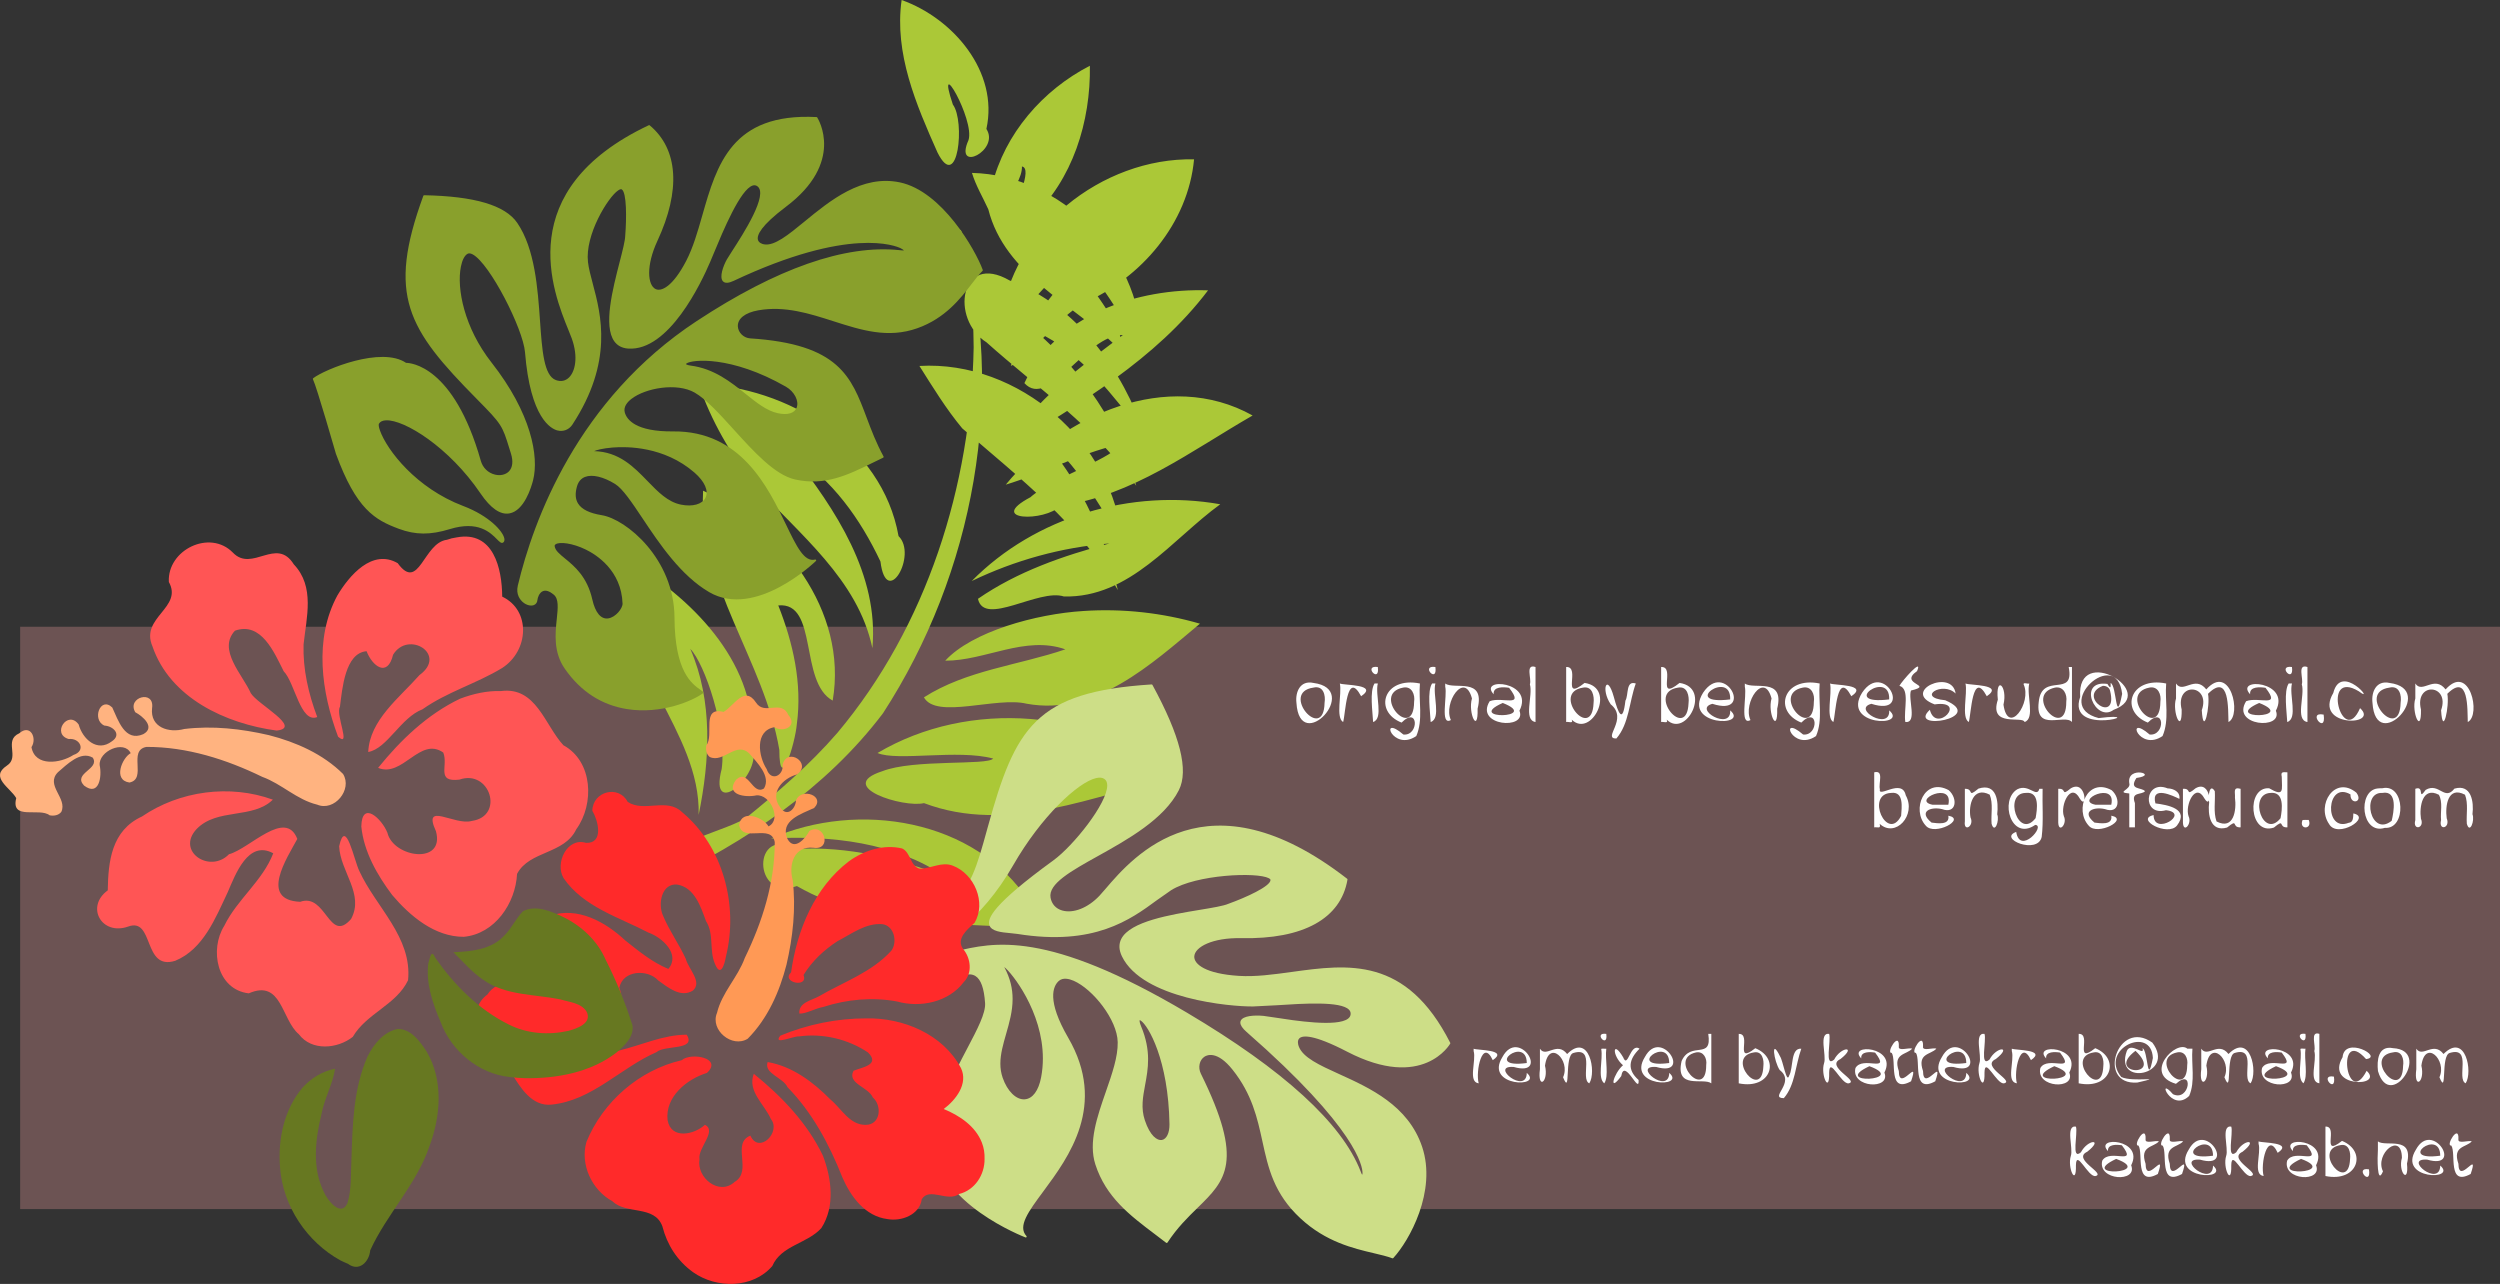
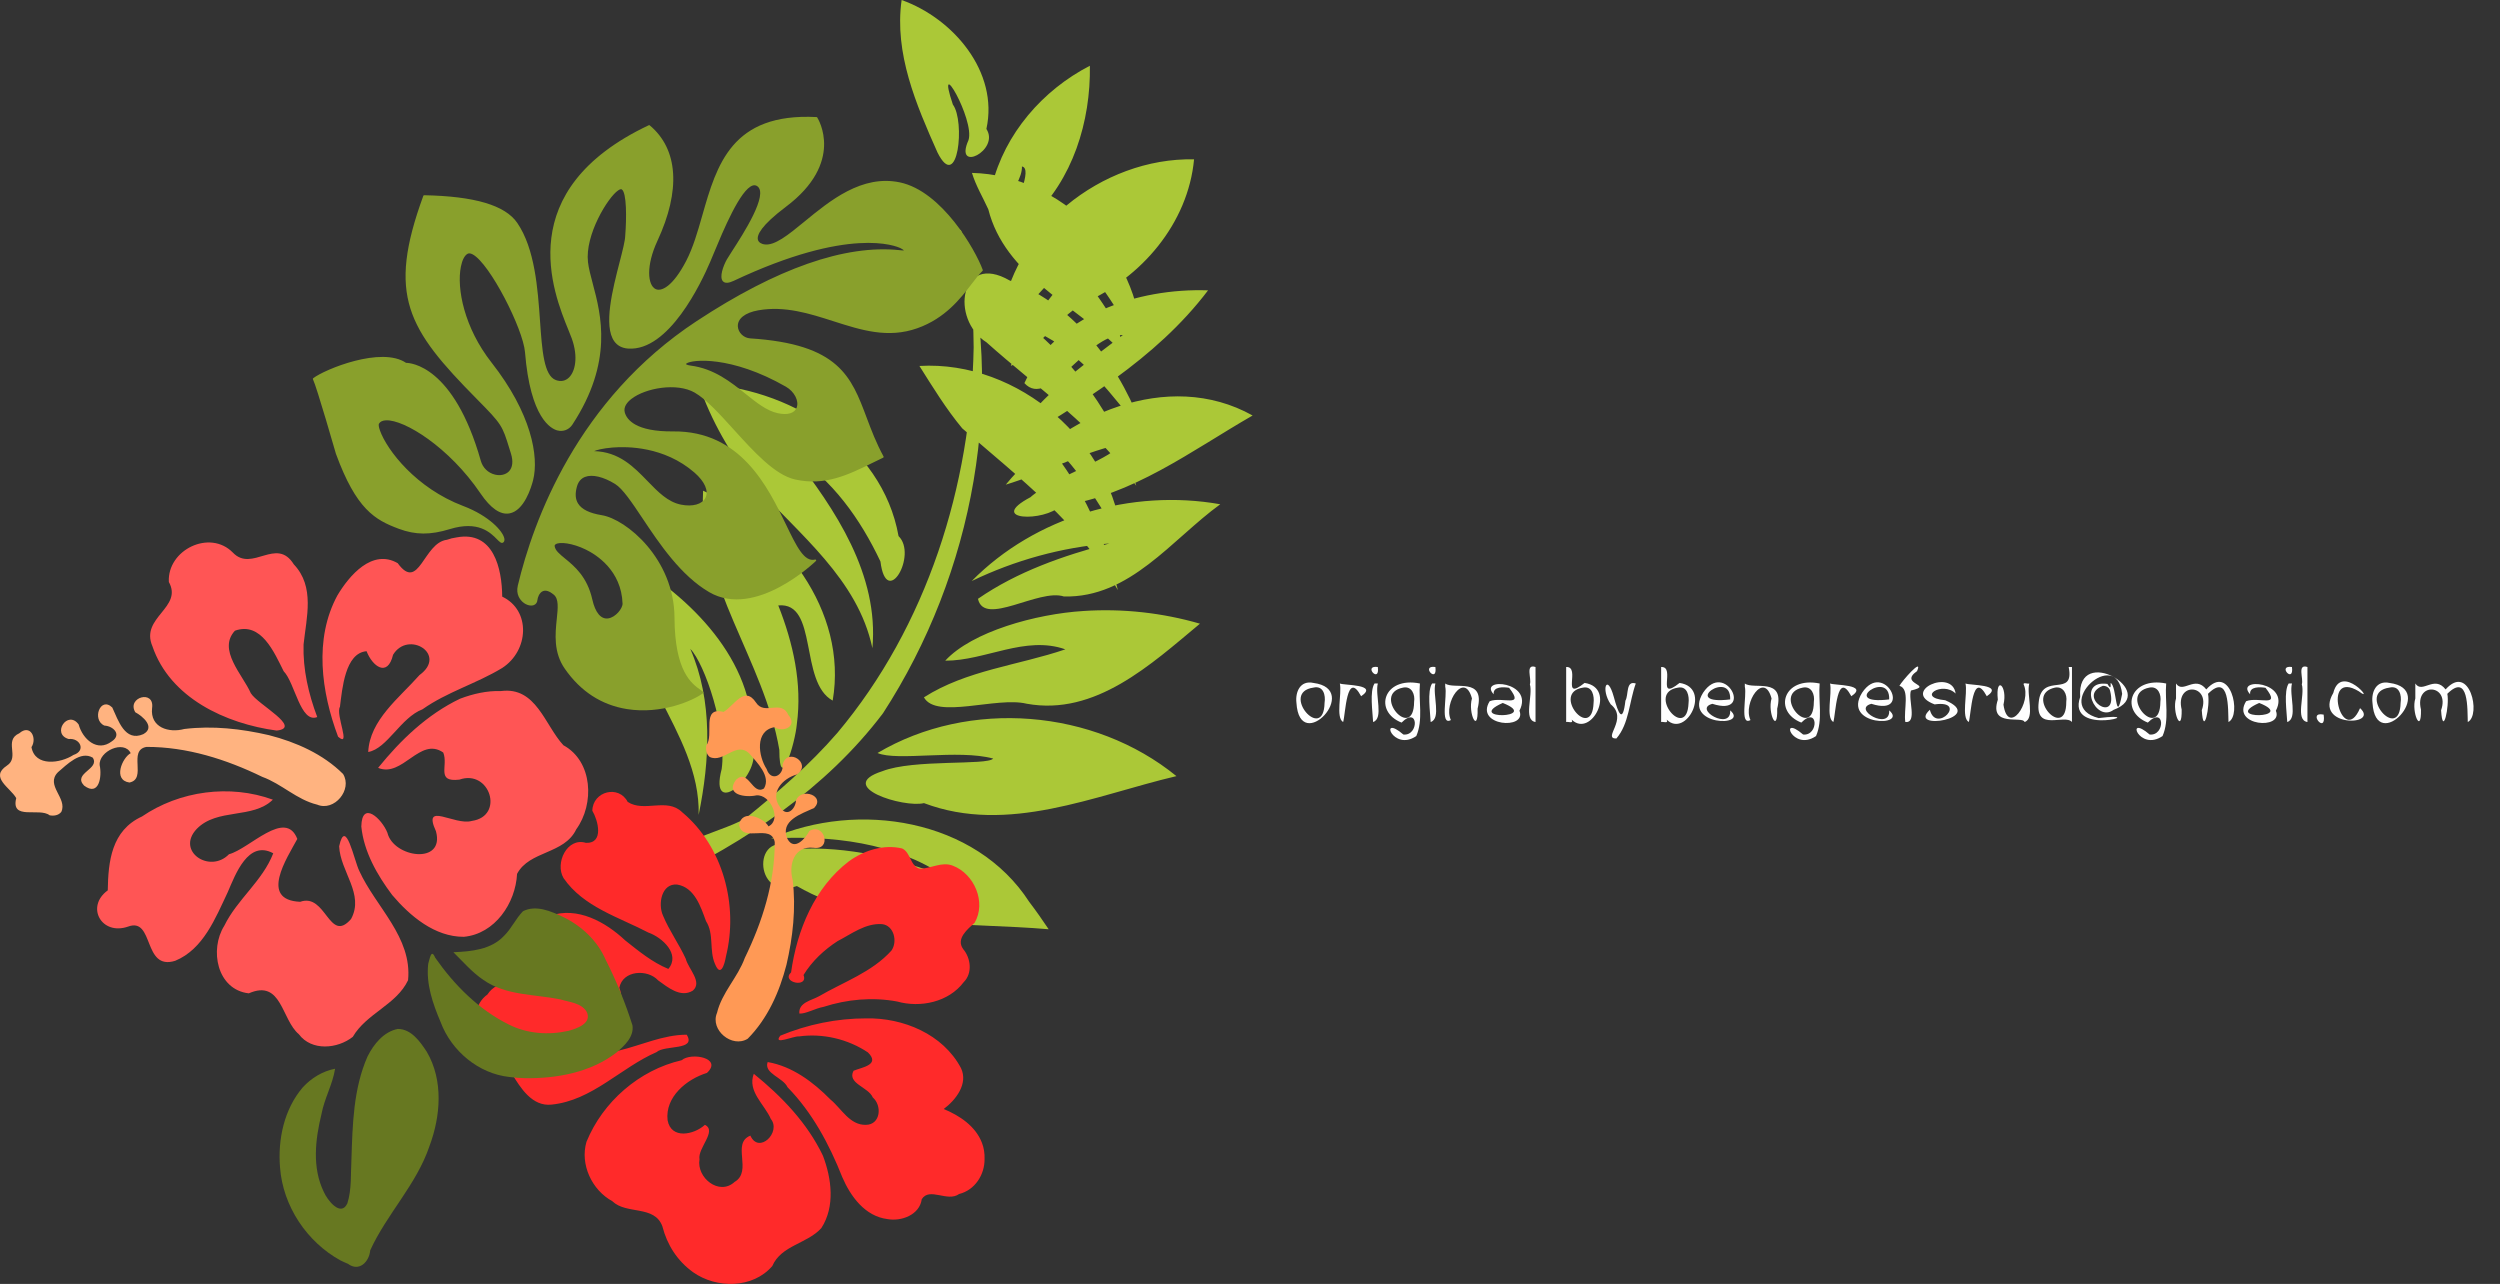
<svg xmlns="http://www.w3.org/2000/svg" width="910.737" height="467.729">
  <rect width="100%" height="100%" fill="#333333" stroke="none" />
  <g>
    <title>Layer 1</title>
    <g id="layer1">
-       <rect fill="#6c5353" y="228.322" x="7.343" height="212.135" width="903.394" id="rect7348" />
      <g transform="matrix(1.402 0 0 1.402 -1635.77 -228.737)" id="g8092">
        <path fill="#ffffff" id="text4280" d="m1508.025,340.603c12.655,1.64 -3.58,18.974 -4.42,5.154c-0.326,-2.782 0.957,-5.903 4.42,-5.154zm0,1.215c-8.843,1.232 2.686,14.53 2.891,3.938c0.317,-1.941 -0.314,-4.548 -2.891,-3.938zm6.861,-1.068c1.101,0.52 10.167,0.162 5.53,3.31c-3.802,-7.049 -4.047,4.741 -4.677,6.704c-2.005,-1.161 -0.272,-7.325 -0.854,-10.014m9.867,-4.284c0.598,4.52 -4.002,-0.577 0,0zm0,4.284c-0.778,2.969 1.586,9.078 -1.224,10.014c-0.124,-2.619 -0.944,-8.024 0.37,-10.014l0.612,0l0.242,0zm10.936,0c-0.376,4.531 0.893,9.463 -0.943,13.659c-6.139,4.182 -9.823,-5.983 -3.352,-0.398c4.086,0.427 4.005,-7.586 -0.471,-3.101c-7.363,-2.898 -4.727,-12.078 4.766,-10.161m-4.368,1.068c-8.451,1.647 2.778,14.276 2.859,3.687c0.303,-1.837 -0.579,-4.145 -2.859,-3.687zm8.39,-5.353c0.598,4.52 -4.002,-0.577 0,0zm0,4.284c-0.778,2.969 1.585,9.078 -1.225,10.014c-0.124,-2.618 -0.944,-8.024 0.37,-10.014l0.612,0l0.242,0zm2.556,0c2.247,1.706 10.471,-1.786 8.411,6.56c0.183,6.79 -2.559,1.132 -1.466,-2.669c-1.913,-7.238 -7.539,1.171 -5.478,5.611c-2.879,1.583 -0.877,-6.246 -1.467,-8.673l0,-0.612l0,-0.217m12.591,2.807c-4.151,-4.508 10.649,-3.409 6.693,4.271c2.035,5.076 -11.74,3.983 -7.731,-2.469c3.264,-1.29 9.24,1.896 5.041,-3.486c-1.38,-0.224 -4.233,-0.41 -4.004,1.684m2.357,2.252c-10.112,4.466 10.127,3.989 0,0zm8.516,-9.344c0,4.766 0,9.532 0,14.298c-3.256,-0.498 -0.611,-6.898 -1.466,-9.797c0.516,-1.44 -1.299,-5.403 1.466,-4.501zm7.961,14.298c0,-4.766 0,-9.532 0,-14.298c3.95,-0.18 -1.552,9.198 4.786,4.138c8.469,1.235 1.788,14.509 -3.358,9.536c0.565,1.172 -0.956,0.43 -1.429,0.625m4.41,-8.945c-8.491,1.28 2.312,14.238 2.713,4.001c0.211,-1.758 -0.274,-4.458 -2.713,-4.001zm13.68,-1.068c-1.712,4.727 -1.732,10.485 -5.049,14.298c-3.763,0.035 3.25,-5.062 -1.468,-8.89c-2.665,-3.956 -0.922,-8.188 0.802,-1.935c1.174,4.316 2.31,7.136 3.023,0.989c0.873,-1.501 0.053,-5.312 2.692,-4.462m6.589,10.014c0,-4.766 0,-9.532 0,-14.298c3.95,-0.181 -1.552,9.198 4.787,4.138c8.469,1.235 1.788,14.509 -3.358,9.536c0.565,1.172 -0.956,0.43 -1.43,0.625m4.41,-8.945c-8.491,1.28 2.312,14.238 2.713,4.001c0.211,-1.758 -0.274,-4.458 -2.713,-4.001zm13.533,5.918c5.059,4.351 -12.445,4.107 -7.042,-4.588c5.753,-8.63 13.404,6.437 2.416,2.881c-5.172,1.349 4.957,7.131 4.625,1.707m0,-2.849c0.267,-8.032 -13.301,1.618 0,0m3.802,-4.138c2.247,1.706 10.47,-1.786 8.411,6.56c0.183,6.79 -2.559,1.132 -1.466,-2.669c-1.913,-7.238 -7.539,1.171 -5.478,5.611c-2.879,1.583 -0.877,-6.246 -1.466,-8.673l0,-0.612l0,-0.217m19.441,0c-0.376,4.531 0.893,9.463 -0.943,13.659c-6.139,4.182 -9.823,-5.983 -3.352,-0.398c4.086,0.427 4.005,-7.586 -0.471,-3.101c-7.362,-2.899 -4.727,-12.078 4.766,-10.161m-4.368,1.068c-8.451,1.647 2.778,14.276 2.86,3.687c0.303,-1.837 -0.58,-4.145 -2.86,-3.687zm7.07,-1.068c1.101,0.52 10.167,0.162 5.53,3.31c-3.8,-7.049 -4.047,4.741 -4.676,6.704c-2.006,-1.161 -0.272,-7.325 -0.854,-10.014m15.366,6.987c5.059,4.351 -12.445,4.107 -7.042,-4.588c5.753,-8.63 13.404,6.437 2.416,2.881c-5.172,1.349 4.957,7.13 4.625,1.707m0,-2.849c0.267,-8.032 -13.301,1.618 0,0m4.19,5.876c-0.489,-3.158 1.296,-8.589 -1.529,-9.411c0.588,-1.17 6.24,-7.612 4.578,-3.818c-4.955,3.466 4.716,3.569 -1.582,5.043c-0.804,2.182 1.723,8.519 -1.466,8.186zm13.073,-7.395c-3.317,-3.346 -10.421,1.003 -2.705,1.736c10.982,4.671 -10.099,8.105 -3.989,2.475c1.603,6.373 10,-2.633 1.242,-1.398c-8.91,-3.334 4.569,-9.493 5.452,-2.812m2.566,-2.619c1.101,0.52 10.167,0.162 5.531,3.31c-3.802,-7.049 -4.047,4.741 -4.677,6.704c-2.005,-1.161 -0.272,-7.325 -0.854,-10.014m16.571,0c-0.778,2.969 1.585,9.078 -1.225,10.014c-0.374,-1.704 -9.32,1.528 -6.945,-5.801c-0.668,-6.476 2.617,-3.59 1.466,1.298c1.178,8.174 7.451,-0.481 5.237,-5.282c-0.167,-0.609 1.165,-0.045 1.467,-0.229m11.093,-4.284c0,4.766 0,9.532 0,14.298c-1.889,-2.217 -9.595,2.673 -8.642,-5.154c0.753,-8.036 9.429,-0.867 7.787,-9.145l0.612,0l0.242,0m-4.41,5.353c-8.36,1.837 2.996,14.205 2.933,3.645c0.303,-1.842 -0.729,-4.058 -2.933,-3.645zm14.455,-1.205c1.635,0.691 1.286,11.489 2.996,2.839c-1.428,-12.582 -18.493,3.137 -6.098,6.284c14.463,-1.771 -8.495,5.096 -4.806,-5.498c-0.972,-14.03 20.803,-1.155 8.689,3.357c-4.732,3.518 -9.66,-7.862 -1.613,-6.735c1.081,1.79 0.795,0.351 0.832,-0.246m-2.032,0.754c-7.001,2.747 4.118,10.295 1.895,1.279c-0.179,-0.846 -1.08,-1.344 -1.895,-1.279zm16.466,-0.618c-0.376,4.531 0.893,9.463 -0.943,13.659c-6.139,4.182 -9.823,-5.983 -3.352,-0.398c4.086,0.427 4.005,-7.586 -0.471,-3.101c-7.362,-2.899 -4.727,-12.078 4.766,-10.161m-4.368,1.068c-8.451,1.647 2.778,14.276 2.86,3.687c0.303,-1.837 -0.579,-4.145 -2.86,-3.687zm6.924,-1.068c1.813,2.788 4.901,-2.282 7.867,1.54c6.239,-6.964 9.311,6.707 5.762,8.474c-0.123,-3.163 0.334,-12.95 -5.314,-7.338c0.614,3.118 -1.189,11.513 -1.621,4.276c2.413,-6.842 -6.997,-7.464 -5.227,-0.177c0.13,6.694 -2.556,0.646 -1.466,-2.885c0,-1.297 0,-2.594 0,-3.891m19.253,2.807c-4.151,-4.508 10.649,-3.409 6.693,4.271c2.035,5.076 -11.74,3.982 -7.73,-2.469c3.264,-1.29 9.24,1.896 5.041,-3.485c-1.379,-0.224 -4.235,-0.41 -4.004,1.684m2.357,2.252c-10.113,4.466 10.127,3.989 0,0zm8.516,-9.343c0.598,4.52 -4.002,-0.577 0,0zm0,4.284c-0.778,2.969 1.585,9.078 -1.225,10.014c-0.124,-2.619 -0.944,-8.024 0.37,-10.014l0.612,0l0.242,0zm4.022,-4.284c0,4.766 0,9.532 0,14.298c-3.256,-0.498 -0.611,-6.898 -1.466,-9.797c0.516,-1.44 -1.299,-5.403 1.466,-4.501zm4.211,12.371c0.792,5.431 -4.476,-0.909 0,0zm9.459,-1.686c5.209,4.728 -12.204,5.024 -6.956,-3.941c2.047,-8.109 11.231,3.148 6.644,-0.422c-9.94,-6.039 -4.225,14.961 0.312,4.363m7.647,-6.547c12.655,1.64 -3.58,18.974 -4.42,5.154c-0.326,-2.782 0.957,-5.903 4.42,-5.154zm0,1.215c-8.843,1.232 2.686,14.53 2.891,3.938c0.317,-1.941 -0.314,-4.548 -2.891,-3.938zm6.714,-1.068c1.813,2.788 4.901,-2.282 7.867,1.54c6.239,-6.964 9.311,6.707 5.762,8.474c-0.123,-3.163 0.334,-12.95 -5.314,-7.338c0.614,3.118 -1.189,11.513 -1.621,4.276c2.413,-6.842 -6.997,-7.464 -5.227,-0.177c0.13,6.694 -2.557,0.646 -1.467,-2.885c0,-1.297 0,-2.594 0,-3.891" />
-         <path fill="#ffffff" id="text4288" d="m1653.737,378.126c0,-4.766 0,-9.532 0,-14.298c2.608,-0.658 1.047,2.853 1.467,4.385c-0.545,2.467 5.779,-2.954 6.724,1.581c2.866,5.187 -2.711,11.186 -6.78,7.409c0.367,1.389 -0.448,0.81 -1.412,0.923m4.41,-8.945c-6.822,0.257 -1.016,13.005 2.582,5.96c0.14,-2.091 0.804,-6.393 -2.582,-5.96zm14.85,5.918c4.741,0.892 -3.57,5.334 -5.847,2.608c-3.854,-4.172 -0.363,-12.676 5.937,-9.241c2.439,2.128 2.042,6.307 -1.724,4.925c-2.866,-0.697 -6.303,0.584 -2.721,3.504c1.483,0.167 4.788,0.765 4.355,-1.796m0,-2.849c1.419,-6.285 -9.704,-1.103 -4.121,0c1.374,0 2.748,0 4.122,0m4.29,-4.138c2.496,-0.061 0.445,2.513 3.539,-0.05c4.774,-1.54 5.241,3.376 4.872,6.681c0.656,1.656 -0.697,5.208 -1.466,2.444c-0.192,-2.509 0.46,-5.209 -0.492,-7.555c-4.3,-2.236 -5.577,2.695 -4.986,5.917c1.079,2.244 -1.854,3.985 -1.466,1.012c0,-2.816 0,-5.632 0,-8.448m20.202,0c-0.121,4.163 0.264,8.371 -0.236,12.502c-1.019,4.713 -11.511,0.464 -6.625,-1.304c0.976,6.098 7.745,-1.681 4.947,-1.821c-6.252,4.35 -9.336,-6.427 -4.677,-9.246c3.004,-1.558 5.058,2.371 5.752,-0.131c0.28,0 0.56,0 0.84,0m-4.368,1.068c-5.909,0.022 -1.937,12.323 2.547,6.553c0.413,-2.246 1.15,-6.986 -2.547,-6.553zm8.429,-1.068c2.404,-0.168 0.509,2.136 3.291,-0.142c4.033,-2.33 4.318,6.02 2.302,2.666c-2.333,-4.358 -5.127,1.718 -4.127,4.619c0.961,1.93 -1.354,4.554 -1.466,1.617c0,-2.92 0,-5.841 0,-8.761m13.78,6.987c4.742,0.892 -3.569,5.334 -5.846,2.608c-3.854,-4.172 -0.363,-12.676 5.937,-9.241c2.439,2.128 2.042,6.307 -1.724,4.925c-2.865,-0.697 -6.303,0.584 -2.721,3.504c1.483,0.167 4.788,0.765 4.355,-1.796m0,-2.849c1.419,-6.285 -9.704,-1.103 -4.121,0c1.374,0 2.748,0 4.122,0m4.678,5.876c0,-2.933 0,-5.866 0,-8.799c-3.646,-0.328 0.599,-0.934 0,-2.703c-0.707,-4.682 7.932,-2.163 1.862,-1.33c-2.11,3.207 1.443,2.377 2.223,3.444c-0.869,1.035 -3.763,0.046 -2.619,3.094c0,2.098 0,4.196 0,6.293c-0.489,0 -0.978,0 -1.466,0zm13.014,-7.395c-1.544,-0.763 -7.469,-3.63 -6.219,1.173c3.076,0.388 8.933,1.392 5.612,5.74c-2.362,2.994 -10.996,-1.652 -6.086,-2.703c0,5.548 9.678,-0.547 3.213,-1.266c-6.354,1.756 -5.663,-8.118 0.434,-5.673c1.509,0.035 3.347,0.888 3.047,2.728m0.927,-2.619c2.404,-0.168 0.509,2.136 3.291,-0.142c4.033,-2.33 4.319,6.02 2.301,2.666c-2.332,-4.358 -5.127,1.718 -4.127,4.619c0.961,1.93 -1.354,4.554 -1.466,1.617c0,-2.92 0,-5.841 0,-8.761m14.985,0c0,3.338 0,6.676 0,10.014c-2.515,0.113 -0.412,-2.474 -3.518,0.054c-4.386,1.271 -5.057,-3.423 -4.652,-6.538c-0.357,-1.488 0.097,-5.172 1.466,-2.904c0.172,2.612 -0.415,5.377 0.45,7.858c4.511,2.339 5.225,-2.996 4.787,-6.189c0.114,-1.377 -0.615,-2.857 1.466,-2.295m12.163,-4.284c0,4.766 0,9.532 0,14.298c-2.497,0.136 -0.476,-2.452 -3.504,0.056c-6.435,2.183 -7.279,-10.587 -1.252,-10.216c4.059,2.343 3.302,0.467 3.289,-2.992c-0.325,-1.406 0.39,-1.166 1.466,-1.146m-4.41,5.353c-5.823,0.294 -1.888,12.2 2.627,6.578c0.445,-2.282 1.07,-6.967 -2.627,-6.578zm9.948,7.018c1.047,2.55 -2.626,2.627 -1.613,0.048c0.433,-0.104 1.1,-0.021 1.613,-0.048zm11.593,-1.686c4.901,0.983 -4.133,6.658 -6.305,2.744c-3.408,-4.953 1.485,-12.758 7.104,-8.133c1.866,2.529 -1.637,3.267 -1.542,0.445c-6.328,-3.661 -6.967,9.935 -0.464,7.38c1.255,-0.067 1.164,-1.569 1.207,-2.435m7.544,-6.547c5.946,-1.311 6.294,10.721 0.663,10.292c-6.173,1.945 -7.19,-9.64 -1.925,-10.232l0.601,-0.045l0.661,-0.015l0,0zm0,1.215c-5.586,-0.276 -3.067,11.615 2.42,7.249c0.534,-2.24 1.63,-7.985 -2.42,-7.249zm8.558,-1.068c2.514,-0.966 0.493,3.331 2.708,0.275c3.452,-2.024 4.882,3.012 7.451,-0.316c4.44,-1.298 5.092,3.498 4.695,6.64c0.648,1.655 -0.688,5.248 -1.467,2.475c-0.176,-2.504 0.428,-5.173 -0.471,-7.535c-4.509,-2.37 -5.187,2.944 -4.755,6.127c1.042,2.548 -2.196,3.383 -1.467,0.468c-0.209,-2.181 0.511,-4.619 -0.574,-6.582c-4.292,-2.246 -5.11,3.162 -4.653,6.218c1.053,2.566 -2.243,3.179 -1.466,0.364c0,-2.712 0,-5.423 0,-8.135" />
      </g>
      <g id="g8074">
        <path fill="#abc837" d="m428.572,282.738c-29.823,7.019 -61.366,21.386 -91.971,9.835c-7.429,1.812 -32.623,-6.02 -15.159,-11.633c11.304,-4.45 38.36,-2.027 40.361,-4.602c-12.746,-3.471 -34.998,1.087 -42.13,-2.021c33.43,-19.802 78.848,-16.061 108.9,8.421zm8.566,-55.535c-17.744,14.751 -38.085,33.747 -63.166,29.152c-10.923,-2.672 -32.926,5.813 -37.39,-2.319c15.56,-9.928 34.376,-11.635 51.522,-17.485c-14.665,-5.163 -29.161,4.186 -43.762,4.134c9.758,-10.61 33.133,-17.043 50.316,-18.103c14.284,-0.957 28.732,0.636 42.48,4.622m7.398,-43.505c-17.673,12.821 -32.895,34.171 -56.952,33.598c-9.175,-3.02 -29.086,11.121 -31.317,0.846c14.375,-9.937 31.108,-15.718 47.875,-20.162c-17.382,1.378 -34.464,6.123 -50.16,13.695c23.138,-23.484 58.28,-33.721 90.554,-27.977m-94.22,-99.108c16.767,58.833 4.381,124.316 -28.64,175.234c-20.772,27.473 -50.201,46.99 -80.992,61.623c1.263,-15.861 19.786,-17.025 30.84,-23.289c11.761,-9.505 23.499,-19.591 33.518,-31.171c32.628,-38.86 48.752,-90.102 49.653,-140.428c-0.051,-14.409 -1.666,-28.826 -4.995,-42.85l0.358,0.149l0.259,0.732zm31.707,253.928c-30.793,-2.644 -63.901,0.258 -91.722,-15.737c-16.189,5.763 -16.495,-22.426 -0.078,-13.521c18.544,-1.025 36.975,3.382 54.143,10.117c-18.443,-12.608 -41.667,-15.074 -63.444,-13.93c31.549,-13.868 74.447,-7.205 94.035,23.116c2.472,3.234 4.802,6.574 7.066,9.956l0,0zm-127.534,-198.62c32.294,0.729 66.902,21.873 72.846,55.392c7.011,6.787 -4.408,26.803 -6.59,9.262c-7.253,-15.367 -17.538,-29.946 -32.144,-39.089c15.739,20.133 31.64,43.863 29.208,70.656c-5.287,-25.157 -26.683,-41.388 -42.89,-59.517c-8.746,-11.008 -15.881,-23.374 -20.429,-36.704m1.645,38.858c28.643,12.994 52.818,43.684 47.211,76.466c-12.295,-6.702 -5.154,-36.099 -19.822,-34.671c5.402,13.686 8.758,28.393 6.761,43.23c-0.618,7.132 -6.344,25.654 -6.381,9.388c-5.496,-32.589 -29.579,-60.312 -27.769,-94.413m-25.695,26.411c23.131,14.059 45.906,37.642 43.517,66.758c4.395,10.012 -16.068,27.361 -11.052,8.203c2.02,-14.278 -6.161,-38.366 -11.436,-43.76c8.294,19.023 7.131,40.586 3.048,60.485c0.752,-30.966 -30.182,-54.103 -24.599,-85.756l0.208,-2.969l0.317,-2.96m225.88,-53.81c-22.289,12.808 -43.803,29.294 -69.977,32.893c-5.734,5.939 -27.179,5.48 -10.96,-3.119c7.86,-7.091 32.903,-15.35 31.613,-19.086c-14.029,3.381 -26.843,10.31 -40.604,14.51c20.764,-25.226 59,-42.454 89.929,-25.197zm-16.236,-45.59c-19.077,25.213 -46.887,41.4 -73.451,57.542c9.831,-17.583 26.739,-29.336 42.421,-41.262c-13.451,-0.279 -26.909,27.373 -35.875,17.516c11.392,-24.923 41.321,-34.685 66.905,-33.796zm-5.099,-47.73c-2.174,23.322 -19.15,43.172 -40.185,52.354c-9.404,5.152 -21.406,21.43 -26.581,22.856c6.325,-17.595 19.76,-31.106 31.427,-45.242c-14.482,6.37 -20.503,23.377 -35.106,29.569c3.733,-33.971 36.899,-60.237 70.444,-59.537zm-37.951,-34.087c0.317,20.286 -6.216,41.614 -21.437,55.652c-0.226,10.057 -16.169,14.877 -8.176,1.066c2.471,-5.551 8.944,-19.425 4.856,-20.025c0.394,7.389 -14.406,23.876 -10.918,7.026c4.62,-18.942 18.501,-34.885 35.675,-43.719zm-68.581,-23.949c18.719,6.648 35.469,26.145 30.883,46.966c5.06,7.814 -11.966,16.28 -6.517,4.067c2.407,-7.374 -12.298,-32.624 -5.696,-12.945c4.53,5.97 1.897,32.435 -5.601,17.46c-7.742,-17.39 -15.808,-36.055 -13.068,-55.549zm6.48,133.31c36.099,-2.109 70.714,27.86 73.914,63.856c-7.298,-11.198 -19.108,-32.364 -26.901,-34.733c12.581,15.106 20.568,33.561 25.28,52.527c-13.839,-23.98 -36.161,-41.088 -56.682,-58.909c-5.891,-7.085 -10.704,-14.967 -15.61,-22.741zm82.281,25.52c-11.687,-14.114 -22.653,-30.207 -39.849,-38.077c17.122,14.787 30.543,34.277 36.559,56.208c-14.471,-20.99 -35.836,-35.508 -54.553,-52.259c-13.344,-8.467 -9.65,-32.986 8.424,-22.539c24.657,9.167 41.147,32.584 49.419,56.667zm-63.138,-95.845c32.319,0.725 61.289,29.629 61.739,62.017c-6.87,-6.235 -16.237,-27.655 -21.48,-25.124c4.151,6.522 18.43,24.212 12.551,26.436c-16.299,-15.8 -40.798,-26.202 -46.858,-50.069c-1.999,-4.412 -4.545,-8.599 -5.953,-13.261z" id="path3416-4" />
        <g fill="#cdde87" id="g4206" transform="matrix(-1.25 0 0 -1.25 1297.34 1418.67)">
          <g fill="#cdde87" id="g4208">
            <g fill="#cdde87" id="g4214">
              <g fill="#cdde87" id="g4216">
-                 <path fill="#cdde87" d="m739.224,814.556c-2.292,0.166 -4.032,2.506 -4.773,6.421c-0.352,1.855 -0.509,3.689 -0.509,5.484c0,13.666 9.13,25.067 11.253,26.644c-0.003,-0.006 -0.015,-0.035 -0.015,-0.035c-1.785,-3.313 -2.416,-6.374 -2.416,-9.28c0,-3.581 0.959,-6.924 1.9,-10.207c0.849,-2.959 1.666,-5.807 1.666,-8.63c0,-1.364 -0.191,-2.722 -0.661,-4.085c-1.361,-3.955 -3.95,-6.492 -6.445,-6.312m-39.954,-11.851c-1.372,0.234 -2.266,2.077 -2.225,4.585l0,0.001c0.308,18.839 6.206,28.712 8.319,30.177c0.257,0.178 0.356,0.155 0.357,0.155c0.05,-0.048 0.14,-0.495 -0.402,-1.782c-3.02,-7.183 -2.037,-12.462 -1.17,-17.12c0.645,-3.462 1.254,-6.733 0.077,-10.263c-1.531,-4.609 -3.627,-5.979 -4.956,-5.753m2.745,132.632c-8.104,-14.861 -10.626,-24.894 -7.711,-30.674c4.277,-8.464 14.975,-14.418 23.57,-19.202c7.825,-4.356 14.583,-8.117 13.825,-12.169c-0.346,-1.847 -1.532,-3.158 -3.34,-3.692c-3.252,-0.96 -7.53,0.716 -10.896,4.268l-1.763,2.006c-8.101,9.469 -29.619,34.622 -70.437,2.956c-0.073,-0.056 -0.109,-0.148 -0.094,-0.239c1.929,-11.382 12.918,-17.442 30.945,-17.065c8.431,0.173 13.589,-2.585 13.705,-5.351c0.093,-2.219 -3.249,-5.029 -12.975,-5.645c-4.882,-0.309 -10.002,0.396 -15.422,1.143c-16.411,2.26 -33.381,4.597 -46.2,-20.654c-0.038,-0.073 -0.036,-0.161 0.004,-0.234c0.077,-0.139 7.951,-13.808 30.019,-2.358c10.053,5.217 13.019,4.716 13.892,3.954c0.752,-0.657 0.428,-1.858 0.254,-2.344c-1.187,-3.309 -6.092,-5.536 -11.772,-8.114c-8.974,-4.074 -20.144,-9.144 -24.199,-21.188c-4.364,-12.967 3.78,-27.453 8.408,-32.445c0.069,-0.075 0.176,-0.1 0.271,-0.064c1.513,0.571 3.34,1.001 5.456,1.499c5.874,1.382 13.919,3.275 21.292,10.115c7.784,7.219 9.404,14.633 11.119,22.482c1.476,6.756 3.002,13.742 8.724,20.898c4.405,5.502 7.326,4.287 8.117,3.784c1.514,-0.964 1.991,-3.154 1.086,-4.985c-12.699,-25.723 -7.253,-31.049 0.991,-39.11c2.781,-2.719 5.933,-5.802 8.756,-10.114c0.039,-0.057 0.1,-0.096 0.168,-0.108c0.068,-0.012 0.143,0.006 0.195,0.048l3.236,2.466c7.354,5.553 14.301,10.798 17.403,20.367c2.084,6.426 -0.529,13.94 -3.056,21.204c-1.816,5.218 -3.53,10.146 -3.455,14.427c0.117,6.58 7.28,15.495 12.844,17.908c1.314,0.569 3.133,1.02 4.338,-0.068c1.677,-1.513 3.549,-5.673 -2.76,-16.541c-11.375,-19.599 -0.175,-34.736 7.236,-44.754c4.386,-5.926 7.554,-10.209 4.939,-13.04c-0.079,-0.085 -0.088,-0.213 -0.024,-0.309c0.065,-0.096 0.187,-0.135 0.296,-0.094c0.262,0.099 26.181,10.069 26.325,27.067c0.085,10.11 -5.188,20.132 -9.426,28.184c-2.854,5.424 -5.319,10.108 -5.116,13.05c0.293,4.32 1.217,6.901 2.824,7.891c1.839,1.133 4.416,0.049 6.908,-1.001c1.651,-0.694 3.211,-1.351 4.606,-1.425c1.465,-0.08 2.645,1.195 2.872,3.101c0.265,2.236 -0.894,4.908 -4.066,5.491c0,0.001 -4.297,0.958 -4.297,0.958c-11.282,2.728 -26.734,6.464 -67.729,-17.843c-28.139,-16.685 -45.142,-32.216 -50.537,-46.161c-0.193,-0.5 -0.372,-0.954 -0.475,-1.057c-0.002,0.039 -0.052,0.122 -0.087,0.3c-0.001,0.009 -0.015,0.093 -0.015,0.259c0,1.765 1.478,12.794 33.787,41.067c1.21,1.058 1.819,1.975 1.819,2.735c0,0.184 -0.036,0.359 -0.107,0.524c-0.63,1.462 -3.97,1.682 -6.639,1.426l-3.152,-0.455c-5.94,-0.927 -18.301,-2.858 -21.511,-0.338c-0.452,0.354 -0.692,0.773 -0.736,1.281c-0.043,0.511 0.117,0.944 0.489,1.323c2.455,2.501 13.188,1.801 21.024,1.29l6.884,-0.353c6.551,-0.082 32.244,2.162 38.262,14.625c0.9,1.864 0.957,3.578 0.17,5.094c-2.642,5.092 -14.334,7.024 -22.871,8.435c-3.722,0.615 -6.936,1.146 -8.376,1.782c-4.962,1.782 -12.296,5.094 -12.229,6.938c0.007,0.205 0.264,0.384 0.477,0.498c3.491,1.855 21.129,1.095 28.463,-3.48c0,-0.001 4.176,-2.925 4.176,-2.925c7.713,-5.67 18.276,-13.436 40.638,-9.83l2.032,0.227c2.649,0.242 5.653,0.516 6.176,2.416c0.514,1.866 -0.863,5.844 -18.676,18.791c-5.817,4.23 -15.772,16.644 -15.703,21.891c0.012,0.866 0.288,1.472 0.844,1.854c0.573,0.393 1.378,0.475 2.392,0.243c5.311,-1.214 16.053,-11.255 24.147,-25.361c9.411,-16.402 21.241,-24.133 28.792,-24.519c0.983,-0.051 1.548,0.153 1.727,0.622c0.559,1.463 -3.448,4.846 -8.745,9.117l-3.078,2.544c-6.412,5.742 -8.064,11.729 -11.063,22.599l-0.201,0.725c-8.035,29.065 -13.869,39.426 -47.749,41.566c-0.096,0.006 -0.188,-0.044 -0.235,-0.13" id="path4224" />
-               </g>
+                 </g>
            </g>
          </g>
        </g>
        <g fill="#89a02c" id="g3876" transform="matrix(1.25 0 0 -1.25 358.329 1146.1)">
          <g fill="#89a02c" id="g3878">
            <g fill="#89a02c" id="g3884">
              <g fill="#89a02c" id="g3886">
                <path fill="#89a02c" d="m-69.348,802.075c-4.313,3.455 -9.203,7.371 -16.02,8.255c-1.254,0.163 -1.367,0.454 -1.368,0.457l0,0.003c0,0.014 0.02,0.071 0.133,0.157c1.49,1.15 12.975,2.408 28.988,-6.769c2.469,-1.416 3.872,-4.152 3.127,-6.098c-0.629,-1.643 -2.63,-2.235 -5.489,-1.625c-3.213,0.688 -6.205,3.084 -9.371,5.62m-38.833,-15.623c4.255,0.353 15.102,0.349 23.908,-7.298c2.992,-2.6 4.194,-5.339 3.215,-7.329c-0.941,-1.91 -3.749,-2.699 -7.158,-2.01c-3.83,0.773 -6.679,3.713 -9.696,6.825c-4.083,4.212 -8.308,8.563 -15.608,8.765c0.672,0.304 2.45,0.807 5.339,1.047m-13.827,-32.33c-1.584,1.296 -2.835,2.321 -3.008,3.569c-0.033,0.228 0.048,0.404 0.255,0.553c1.108,0.803 4.918,0.381 8.824,-1.528c3.108,-1.519 10.375,-6.094 10.709,-15.741c0.046,-1.383 -2.026,-4.043 -4.231,-4.326c-2.095,-0.268 -3.723,1.696 -4.585,5.532c-1.491,6.642 -5.232,9.705 -7.964,11.941m-46.378,57.008l-0.006,0l0.006,0zm86.418,43.032c-1.384,-4.844 -2.692,-9.421 -4.715,-13.32c-3.842,-7.401 -7.207,-9.043 -8.919,-8.201c-2.346,1.154 -2.81,6.843 0.53,14.023c6.867,14.773 6.072,26.738 -2.239,33.689c-0.075,0.063 -0.179,0.076 -0.267,0.034c-40.021,-18.924 -27.924,-48.63 -23.369,-59.813l0.947,-2.406c1.904,-5.356 0.964,-9.527 -0.812,-11.286c-1.053,-1.041 -2.386,-1.306 -3.857,-0.766c-3.49,1.283 -4.009,8.664 -4.608,17.21c-0.658,9.379 -1.479,21.051 -6.627,28.585c-3.515,5.143 -12.392,7.784 -27.14,8.072c-0.106,0.002 -0.203,-0.064 -0.239,-0.164c-10.655,-29.095 -4.571,-38.814 15.532,-59.171c7.379,-7.47 7.461,-7.737 9.571,-14.572l0.44,-1.418c0.681,-2.188 0.479,-4.007 -0.567,-5.122c-0.932,-0.992 -2.502,-1.366 -4.1,-0.976c-2.01,0.49 -3.551,1.989 -4.123,4.01c-7.896,27.899 -20.637,28.56 -21.795,28.561c-7.157,4.88 -23.652,-1.86 -27.056,-4.474c-0.093,-0.073 -0.124,-0.201 -0.072,-0.308c1.122,-2.32 6.642,-21.541 6.697,-21.734c5.927,-16.151 11.328,-19.24 18.314,-21.842c4.873,-1.816 9.184,-1.843 14.883,-0.091c8.294,2.546 11.828,-1.033 13.727,-2.955c0.78,-0.79 1.344,-1.361 1.874,-0.909c0.19,0.162 0.393,0.481 0.288,1.084c-0.372,2.145 -4.445,6.655 -12.005,9.52c-13.747,5.217 -22.161,16.231 -24.235,21.947c-0.419,1.155 -0.439,1.796 -0.318,2.012c0.351,0.624 1.049,0.963 2.076,1.006c5.304,0.223 18.342,-7.772 27.523,-21.301c2.941,-4.331 5.77,-6.294 8.41,-5.833c4.32,0.755 6.385,7.578 6.915,9.651c1.763,6.895 -0.494,19.534 -12.114,34.33c-7.954,10.134 -10.198,21.599 -8.917,27.963c0.386,1.917 1.075,3.238 1.94,3.719c0.38,0.211 0.88,0.155 1.485,-0.169c5.037,-2.694 14.708,-21.739 15.256,-28.511c1.559,-19.323 7.627,-22.341 9.45,-22.806c1.715,-0.437 3.387,0.221 4.367,1.714c11.981,18.317 8.346,31.989 5.941,41.035c-0.639,2.404 -1.191,4.479 -1.406,6.331c-0.911,7.872 5.785,18.854 8.803,20.886c0.452,0.304 0.814,0.41 1.018,0.298c1.482,-0.813 1.434,-8.464 1.041,-13.409c-0.021,-1.51 -0.773,-4.427 -1.642,-7.804c-2.018,-7.838 -4.783,-18.573 -1.552,-23.074c0.914,-1.273 2.263,-1.984 4.009,-2.112c11.875,-0.872 21.355,19.186 23.978,25.355l0.996,2.385c2.718,6.551 7.776,18.745 11.398,19.786c0.481,0.138 0.908,0.067 1.308,-0.217c3.33,-2.37 -4.154,-13.948 -7.351,-18.892l-1.514,-2.407c-1.079,-1.917 -2.276,-5.205 -1.159,-6.405c0.578,-0.62 1.627,-0.576 3.121,0.128c33.746,15.911 47.264,10.198 48.694,9.494c0.625,-0.307 0.836,-0.518 0.92,-0.636c-0.241,-0.014 -0.734,0.036 -1.271,0.091c-15.857,1.667 -35.749,-5.29 -59.123,-20.675c-34.81,-22.913 -47.597,-58.119 -52.122,-77.065c-0.646,-2.687 0.804,-4.278 1.458,-4.837c1.032,-0.884 2.337,-1.226 3.245,-0.851c0.598,0.246 0.958,0.781 1.017,1.504c0.053,0.634 0.509,2.089 1.587,2.543c0.85,0.358 1.915,0.017 3.158,-1.013c1.497,-1.237 1.228,-3.822 0.889,-7.096c-0.448,-4.321 -1.005,-9.698 2.339,-14.503c4.602,-6.618 10.698,-10.574 18.12,-11.757c10.002,-1.594 19.259,2.44 22.175,4.643c0.064,0.048 0.104,0.12 0.104,0.199c-0.001,0.079 -0.035,0.15 -0.099,0.197l-0.706,0.517c-2.639,1.875 -7.552,5.367 -7.629,21.126c-0.081,17.077 -14.035,28.66 -21.181,29.824c-3.569,0.582 -5.823,1.681 -6.891,3.358c-0.823,1.293 -0.939,2.928 -0.356,4.999c0.394,1.402 1.191,2.345 2.367,2.802c2.095,0.813 5.37,0.039 8.766,-2.071c2.218,-1.377 4.87,-5.349 7.941,-9.949c4.972,-7.446 11.158,-16.713 19.467,-21.562c13.549,-7.91 30.938,8.909 31.112,9.08c0.081,0.079 0.099,0.203 0.043,0.301c-0.056,0.099 -0.171,0.148 -0.281,0.119c-3.174,-0.827 -5.413,3.819 -8.513,10.248c-5.238,10.866 -13.154,27.286 -32.854,27.094c-10.896,-0.107 -13.514,3.41 -14.105,5.516c-0.465,1.663 0.784,3.062 1.913,3.942c4.155,3.24 13.301,4.795 18.426,1.866c3.4,-1.943 7.28,-6.224 11.389,-10.757c5.912,-6.523 12.025,-13.269 17.912,-14.579c8.742,-1.947 15.447,1.351 22.544,4.84l3.121,1.515c0.06,0.03 0.108,0.084 0.13,0.15c0.02,0.065 0.014,0.136 -0.018,0.196c-2.145,3.926 -3.56,7.688 -4.928,11.326c-4.503,11.978 -8.06,21.439 -33.969,23.097c-1.868,0.12 -3.468,1.678 -3.568,3.474c-0.126,2.261 2.094,4.018 5.938,4.698c7.736,1.367 14.91,-0.932 21.847,-3.153c8.208,-2.63 15.961,-5.114 24.551,-2.055c8.125,2.893 12.566,8.679 15.808,12.902c1.166,1.519 2.173,2.831 3.174,3.813c0.071,0.069 0.094,0.173 0.06,0.265c-2.162,5.911 -11.905,22.941 -24.154,25.517c-11.057,2.323 -20.345,-5.297 -27.807,-11.421c-4.71,-3.864 -8.777,-7.201 -11.811,-6.629c-0.455,0.086 -1.539,0.39 -1.767,1.36c-0.311,1.329 0.859,4.072 8.197,9.599c17.111,12.887 9.431,25.48 9.095,26.009c-0.043,0.069 -0.117,0.112 -0.198,0.116c-24.737,1.278 -29.077,-13.909 -33.276,-28.597" id="path3894" />
              </g>
            </g>
          </g>
        </g>
        <path fill="#ff5555" d="m108.878,376.775c-6.396,-5.367 -6.212,-20.184 -18.247,-14.902c-11.62,-1.339 -14.398,-15.965 -8.912,-24.642c4.693,-9.621 13.936,-16.288 17.824,-26.38c-9.149,-4.994 -13.784,7.712 -16.602,14.218c-4.448,9.374 -8.861,20.737 -19.128,24.948c-11.859,3.709 -7.56,-16.039 -17.162,-12.461c-9.686,3.379 -15.579,-7.279 -7.393,-13.2c0.17,-10.565 1.349,-21.829 12.465,-26.909c13.734,-9.376 32.028,-11.83 47.682,-6.132c-7.358,7.179 -20.234,2.945 -27.737,10.656c-7.696,8.136 4.777,16.425 11.758,9.221c7.483,-1.968 20.561,-16.731 24.885,-5.568c-3.756,6.963 -13.947,22.257 1.045,22.899c9.471,-3.374 10.522,15.494 18.531,6.277c4.961,-9.088 -3.966,-17.339 -4.331,-26.511c2.362,-10.832 5.442,5.206 7.356,9.026c5.984,13.102 19.301,24.098 17.751,39.774c-4.247,8.967 -15.14,12.055 -20.141,20.634c-5.577,4.395 -14.981,5.266 -19.643,-0.949zm-8.094,-110.632c-18.518,-2.497 -38.839,-11.841 -45.268,-30.745c-4.513,-10.497 11.229,-14.01 5.99,-23.387c-0.606,-11.696 14.925,-19.286 23.316,-10.715c7.01,7.369 15.882,-5.905 22.201,4.279c7.776,8.169 4.605,19.364 3.565,29.19c-0.278,9.052 1.803,18.028 4.985,26.455c-6.126,2.393 -8.114,-12.508 -12.238,-16.699c-3.412,-6.788 -8.178,-18.182 -17.745,-14.762c-6.43,6.921 2.779,15.992 5.777,22.762c2.461,4.091 18.947,12.609 9.418,13.621l0,0zm66.795,-11.599c-11.902,5.689 -21.627,15.021 -29.839,25.187c8.921,3.696 15.224,-11.521 23.733,-5.587c1.961,4.824 -2.806,10.901 5.887,9.867c11.127,-3.905 16.527,13.337 4.517,15.048c-6.272,1.809 -18.161,-7.345 -13.061,3.756c3.359,12.344 -15.473,9.676 -17.68,0.567c-1.998,-5.067 -9.334,-12.035 -9.51,-2.295c0.888,9.141 5.784,17.695 11.237,24.954c6.525,7.69 15.535,15.285 26.116,15.234c11.329,-1.065 18.831,-12.231 19.384,-22.927c4.483,-8.504 17.198,-7.078 21.565,-16.238c6.678,-9.184 6.09,-24.774 -4.699,-30.63c-6.812,-7.395 -9.901,-21.412 -22.727,-19.731c-5.105,-0.168 -10.17,1.001 -14.923,2.795zm-4.772,-57.902c-8.585,1.046 -10.142,19.214 -17.926,8.518c-9.297,-5.365 -17.647,4.512 -21.964,11.731c-8.615,15.887 -5.83,35.262 0.239,51.477c4.935,4.339 -1.032,-8.186 0.68,-10.858c0.843,-6.578 1.863,-19.643 9.703,-20.278c2.096,5.466 7.636,9.736 9.654,1.282c5.533,-9.038 19.943,-0.103 9.633,7.401c-7.265,8.236 -18.161,16.39 -18.686,28.03c6.906,-1.196 11.854,-12.544 19.764,-15.548c8.969,-6.345 19.736,-9.391 29.023,-15.045c9.744,-6.264 10.563,-20.991 0.024,-26.006c-0.078,-10.108 -3.079,-24.121 -16.619,-21.572l-1.793,0.339l-1.733,0.53l0,0z" id="path7488" />
        <path fill="#ffb380" id="path7490" d="m18.088,297.016c-3.718,-2.96 -14.254,2.03 -12.175,-6.266c-2.135,-3.793 -9.836,-7.593 -3.397,-11.839c4.827,-3.111 -1.304,-9.181 4.52,-11.786c3.992,-3.497 6.582,1.763 4.431,5.059c1.297,7.266 10.616,5.888 15.278,2.849c4.701,-1.52 2.442,-6.287 -1.715,-5.807c-6.4,-1.806 -0.358,-10.814 3.633,-5.287c1.46,5.341 6.772,10.183 12.069,6.136c3.696,-2.416 0.571,-5.577 -2.677,-5.742c-4.737,-2.049 -1.504,-10.816 2.848,-6.594c2.142,4.58 4.589,12.664 11.296,9.712c4.567,-2.503 -0.286,-6.603 -2.919,-7.985c-3.219,-5.494 7.153,-8.396 6.12,-1.472c-0.757,7.027 6.104,9.115 11.736,7.572c10.294,-1.257 20.781,-0.082 30.847,2.248c9.881,2.533 19.69,6.876 26.989,14.131c3.532,5.664 -3.172,13.827 -9.434,11.177c-7.4,-1.773 -12.913,-7.56 -19.994,-10.117c-13.128,-6.392 -27.48,-10.956 -42.202,-10.91c-6.894,1.249 0.362,11.695 -6.202,12.977c-6.135,-0.909 -2.58,-9.072 0.468,-10.696c-2.369,-4.955 -11.774,-0.724 -11.295,4.41c0.879,3.974 -0.171,11.552 -5.688,7.399c-4.272,-4.504 5.912,-5.994 3.163,-10.174c-4.433,-2.616 -9.443,2.545 -12.682,5.307c-4.734,4.802 3.597,9.451 1.221,14.461c-1.008,1.272 -2.727,1.531 -4.239,1.237z" />
        <path fill="#ff2a2a" id="path6656" d="m177.556,362.313c3.686,-5.841 12.468,-4.615 16.073,-10.544c-2.512,-6.452 -0.657,-15.862 6.688,-18.116c9.966,-3.566 20.311,2.23 27.445,8.937c4.922,3.895 9.852,7.983 15.718,10.387c4.513,-5.38 -2.288,-11.495 -7.254,-13.235c-10.806,-5.652 -23.695,-9.318 -30.941,-19.871c-3.186,-5.389 1.283,-14.941 8.18,-12.821c6.727,0.238 4.329,-8.353 2.32,-11.698c0.155,-7.141 9.673,-9.507 12.884,-3.207c6.036,3.915 14.294,-1.664 19.799,3.711c14.957,12.432 20.625,34.038 15.984,52.616c-0.516,3.082 -1.985,7.679 -3.993,2.66c-2.166,-4.95 -0.242,-10.868 -3.262,-15.563c-1.921,-5.24 -4.164,-12.298 -10.509,-13.323c-5.69,-0.516 -7.066,7.074 -5.176,11.26c2.275,5.488 5.833,10.365 8.313,15.781c0.912,3.669 6.236,8.496 2.55,11.611c-4.44,2.703 -9.095,-1.22 -12.614,-3.742c-3.869,-4.235 -12.949,-3.688 -14.126,2.684c1.9,5.104 0.464,10.801 -5.519,12.304c-7.694,2.658 -1.274,12.87 5.256,10.607c8.214,-1.949 16.181,-5.799 24.786,-5.811c3.674,5.866 -7.982,3.653 -10.992,6.353c-13.078,5.691 -23.451,17.646 -38.251,19.117c-7.033,0.755 -11.297,-6.047 -14.437,-11.266c-3.833,-5.1 -11.158,-7.63 -12.533,-14.439c-1.735,-4.897 -0.868,-11.227 3.609,-14.391zm110.633,-8.094c2.125,-15.273 8.491,-30.859 21.054,-40.446c5.507,-3.975 12.643,-6.289 19.402,-4.682c3.179,1.484 2.859,6.32 6.347,7.371c4.063,0.06 8.077,-2.736 12.162,-1.08c7.815,3.021 12.232,13.348 7.891,20.789c-2.506,2.287 -6.927,5.789 -4.162,9.574c2.795,3.314 3.459,8.797 0.196,12.043c-5.5,7.285 -15.771,9.449 -24.275,7.053c-8.934,-1.662 -18.21,-0.815 -26.832,1.969c-2.854,0.482 -6.539,2.63 -8.771,2.422c-0.367,-4.022 4.425,-4.766 7.132,-6.287c8.957,-5.229 19.281,-8.749 26.396,-16.627c2.327,-3.221 0.994,-9.172 -3.395,-9.665c-6.06,-0.406 -11.098,3.562 -16.205,6.192c-4.929,3.19 -9.33,7.315 -12.407,12.345c1.907,4.921 -8.374,2.695 -4.532,-0.97zm11.599,66.795c-5.684,-11.905 -15.025,-21.623 -25.187,-29.839c-2.424,6.394 3.906,11.128 6.202,16.434c3.917,4.855 -4.364,12.973 -7.442,6.094c-7.061,2.807 0.95,12.934 -5.767,16.882c-5.597,5.144 -13.906,-1.544 -12.767,-8.243c-0.758,-4.093 6.538,-10.345 1.97,-12.568c-3.947,3.604 -12.308,5.41 -13.596,-1.683c-0.976,-8.479 6.965,-14.959 14.34,-17.232c5.869,-5.445 -5.753,-7.613 -9.247,-4.615c-15.422,3.558 -28.707,15.138 -34.654,29.749c-2.388,8.242 2.011,17.552 9.431,21.602c5.125,4.979 15.377,1.311 18.238,9.165c1.704,6.739 5.489,12.627 11.162,16.69c8.507,6.045 21.805,6.024 28.882,-2.251c3.267,-7.572 12.84,-8.137 17.876,-13.834c5.067,-7.839 3.722,-18.073 0.56,-26.352zm57.902,-4.772c-2.358,-6.037 -8.138,-9.843 -13.895,-12.24c4.405,-3.293 9.007,-9.195 6.286,-14.901c-6.53,-12.366 -21.062,-18.389 -34.558,-18.114c-10.684,-0.001 -21.405,2.206 -31.254,6.298c-2.949,3.691 4.976,0.037 6.747,0.28c8.723,-1.218 17.892,0.957 25.171,5.829c4.623,4.552 -2.21,5.408 -5.235,6.669c-2.473,4.636 5.386,5.91 7.003,9.723c3.446,2.99 2.854,9.928 -2.495,9.989c-5.927,0.156 -8.907,-5.939 -12.944,-9.247c-6.272,-6.354 -13.864,-12.077 -22.862,-13.633c-1.49,4.199 5.659,5.629 7.233,9.159c9.05,9.252 15.226,20.837 19.954,32.779c3.022,7.017 8.29,14.252 16.445,15.269c5.104,0.933 11.726,-1.545 12.504,-7.237c2.84,-4.534 9.371,1.194 13.605,-1.897c5.742,-1.406 9.351,-7.028 9.276,-12.759c0.073,-2.027 -0.234,-4.077 -0.98,-5.967l-0,0z" />
        <path fill="#ff9955" d="m257.314,271.523c2.96,-3.717 -2.03,-14.254 6.266,-12.175c3.793,-2.135 7.593,-9.837 11.839,-3.397c3.111,4.827 9.181,-1.304 11.786,4.52c3.497,3.992 -1.763,6.582 -5.059,4.431c-7.265,1.297 -5.888,10.617 -2.849,15.278c1.52,4.701 6.287,2.442 5.807,-1.715c1.806,-6.4 10.814,-0.358 5.287,3.633c-5.341,1.46 -10.183,6.772 -6.136,12.069c2.416,3.696 5.577,0.571 5.742,-2.677c2.049,-4.737 10.816,-1.504 6.594,2.848c-4.58,2.142 -12.664,4.589 -9.712,11.296c2.503,4.567 6.603,-0.286 7.985,-2.919c5.494,-3.219 8.396,7.153 1.472,6.12c-7.027,-0.757 -9.115,6.104 -7.572,11.736c1.257,10.294 0.082,20.781 -2.248,30.847c-2.533,9.882 -6.876,19.69 -14.131,26.989c-5.664,3.532 -13.827,-3.172 -11.177,-9.434c1.773,-7.4 7.56,-12.913 10.117,-19.994c6.392,-13.128 10.956,-27.48 10.91,-42.202c-1.249,-6.894 -11.695,0.362 -12.977,-6.202c0.909,-6.135 9.072,-2.58 10.696,0.468c4.955,-2.369 0.724,-11.774 -4.41,-11.295c-3.974,0.879 -11.552,-0.171 -7.399,-5.688c4.504,-4.272 5.994,5.912 10.174,3.163c2.616,-4.433 -2.546,-9.442 -5.307,-12.682c-4.802,-4.734 -9.451,3.597 -14.461,1.221c-1.272,-1.008 -1.531,-2.727 -1.237,-4.239z" id="path6658" />
        <path fill="#677821" id="path6662" d="m185.489,392.331c-11.232,-1.252 -21.031,-9.487 -24.965,-19.972c-2.841,-6.676 -5.385,-13.948 -4.517,-21.299c0.571,-1.764 1.062,-5.664 2.527,-2.189c6.947,9.951 15.818,18.879 26.772,24.327c6.668,3.391 14.514,3.97 21.749,2.332c3.118,-0.82 8.779,-2.77 6.636,-6.992c-1.97,-3.205 -6.214,-3.438 -9.507,-4.451c-9.417,-1.94 -19.828,-1.342 -28.055,-7.082c-4.155,-2.794 -7.42,-6.637 -10.967,-10.119c6.496,-0.271 13.764,-0.911 18.469,-5.981c2.728,-2.652 4.237,-6.271 6.914,-8.966c4.726,-2.38 10.129,0.006 14.52,2.065c6.729,3.266 12.552,8.629 15.542,15.565c3.91,7.697 7.19,15.719 9.796,23.948c0.631,4.214 -2.972,7.493 -5.886,9.972c-9.397,7.205 -21.668,9.448 -33.266,9.293c-1.926,-0.058 -3.85,-0.207 -5.762,-0.452zm-61.413,66.855c-12.294,-6.732 -20.997,-19.805 -22.057,-33.836c-0.859,-10.243 1.479,-21.275 8.275,-29.224c3.107,-3.393 7.243,-5.918 11.784,-6.797c-0.904,5.723 -3.914,10.845 -4.966,16.543c-2.252,9.195 -3.453,19.458 0.818,28.263c1.241,2.98 6.224,9.41 8.614,4.244c1.629,-5.145 1.181,-10.681 1.481,-16.017c0.413,-12.619 0.688,-25.735 5.858,-37.477c2.239,-4.49 5.886,-9.041 11.044,-10.052c4.927,0.03 8.111,4.632 10.559,8.345c6.096,10.428 5.05,23.456 0.949,34.399c-4.716,13.952 -15.51,24.657 -21.567,37.913c-0.353,4.21 -4.077,7.929 -8.083,4.922c-0.918,-0.374 -1.816,-0.795 -2.708,-1.225z" />
      </g>
-       <path fill="#ffffff" id="text8057" d="m536.839,382.044c1.372,0.633 12.818,0.229 6.967,4.17c-3.754,-8.137 -6.354,4.141 -5.121,8.446c-4.047,-0.493 -0.809,-8.269 -1.848,-11.77l0,-0.736l0,-0.111m19.36,8.802c6.351,5.513 -15.663,5.153 -8.871,-5.78c5.987,-11.079 17.519,7.482 4.138,3.629c-9.087,-0.678 4.627,10.317 4.733,2.151m0,-3.59c-0.082,-10.262 -16.25,2.189 -0,0m4.791,-5.213c2.292,3.491 6.177,-2.874 9.911,1.94c8.039,-8.02 10.766,6.616 8.067,10.676c-3.482,-1.566 2.471,-13.547 -5.787,-11.062c-3.381,0.895 -0.844,16.081 -3.758,8.856c2.845,-6.262 -5.24,-14.081 -6.585,-4.224c1.425,6.022 -2.85,8.923 -1.848,1.281c0,-2.489 0,-4.978 0,-7.467m24.177,-5.398c0.735,5.662 -5.002,-0.725 0,0zm0,5.398c-0.541,3.91 1.052,9.953 -0.736,12.616c-2.577,-1.962 -0.385,-8.693 -1.112,-12.505c0.266,-0.307 1.351,-0.006 1.848,-0.111l0,-0zm12.115,0c-3.871,3.796 -4.673,7.594 -0.347,11.399c0.364,5.779 -5.153,-8.325 -6.325,-1.418c-4.746,6.43 -2.847,-0.936 0.641,-3.962c-4.094,-3.528 -3.878,-9.545 0.055,-2.894c1.747,4.454 2.548,-5.502 5.976,-3.123l0,0zm10.808,8.802c6.351,5.513 -15.662,5.153 -8.871,-5.78c5.987,-11.079 17.519,7.482 4.138,3.629c-9.087,-0.679 4.627,10.317 4.733,2.151m0,-3.59c-0.082,-10.262 -16.251,2.189 -0,0m15.335,-10.61c0,6.005 0,12.009 0,18.014c-2.841,-2.223 -13.272,2.471 -10.821,-8.132c3.321,-7.47 11.225,-0.128 9.708,-9.882l0.736,0l0.376,0m-5.556,6.744c-10.532,2.315 3.775,17.897 3.695,4.593c0.382,-2.32 -0.918,-5.112 -3.695,-4.593zm15.546,11.27c0,-6.005 0,-12.009 0,-18.014c4.946,-0.167 -1.919,11.477 6.031,5.213c9.236,3.739 5.87,15.227 -6.031,12.801m5.556,-11.27c-10.698,1.612 2.913,17.938 3.418,5.041c0.266,-2.215 -0.345,-5.616 -3.418,-5.041zm17.235,-1.346c-2.151,5.96 -2.19,13.203 -6.361,18.014c-5.601,-0.027 4.505,-5.68 -1.501,-10.239c-2.122,-3.115 -3.371,-12.158 0.112,-4.993c1.069,1.505 2.406,10.165 3.316,7.05c1.606,-2.809 0.45,-10.182 4.434,-9.832m10.148,-5.398c0.802,2.391 -1.856,12.53 1.817,9.361c2.539,-4.821 8.431,-5.015 2.301,-0.196c-5.706,2.675 6.938,7.953 3.015,8.849c-2.704,0.512 -7.048,-10.06 -7.133,-3.903c0.193,8.044 -3.219,0.859 -1.848,-3.453c0.967,-2.689 -2.092,-11.242 1.848,-10.658zm11.692,8.934c-5.302,-5.581 13.311,-4.439 8.433,5.166c2.48,6.36 -12.29,5.608 -10.541,-1.672c2.693,-4.65 13.141,2.187 7.153,-5.615c-1.738,-0.282 -5.335,-0.517 -5.044,2.121m2.969,2.837c-14.546,6.823 14.449,5.327 0,0zm15.572,-6.374c-2.072,2.264 -7.084,1.588 -4.856,8.151c0.07,8.032 7.709,-5.719 4.462,3.719c-8.538,4.679 -5.212,-7.549 -7.044,-10.34c-2.31,0.244 2.85,-8.23 2.583,-2.359c-0.333,1.926 3.696,0.291 4.856,0.828m8.816,0c-2.072,2.264 -7.084,1.588 -4.856,8.151c0.07,8.032 7.709,-5.719 4.462,3.719c-8.538,4.679 -5.212,-7.549 -7.044,-10.34c-2.31,0.244 2.85,-8.23 2.583,-2.359c-0.333,1.926 3.695,0.291 4.856,0.828m10.901,8.802c6.351,5.513 -15.662,5.153 -8.871,-5.78c5.987,-11.079 17.519,7.482 4.138,3.629c-9.087,-0.678 4.627,10.317 4.733,2.151m0,-3.59c-0.082,-10.262 -16.25,2.189 -0,0m6.638,-10.61c0.802,2.391 -1.856,12.53 1.817,9.361c2.539,-4.821 8.431,-5.015 2.301,-0.196c-5.706,2.675 6.938,7.953 3.015,8.849c-2.704,0.512 -7.048,-10.06 -7.133,-3.903c0.194,8.044 -3.219,0.859 -1.848,-3.453c0.967,-2.689 -2.092,-11.242 1.848,-10.658zm9.95,5.398c1.372,0.633 12.818,0.229 6.967,4.17c-3.754,-8.137 -6.354,4.141 -5.121,8.446c-4.047,-0.493 -0.809,-8.269 -1.848,-11.77l0,-0.736l0,-0.111m12.511,3.537c-5.302,-5.581 13.311,-4.439 8.433,5.166c2.48,6.36 -12.29,5.608 -10.541,-1.672c2.693,-4.65 13.141,2.188 7.152,-5.615c-1.737,-0.282 -5.335,-0.517 -5.044,2.121m2.969,2.837c-14.546,6.823 14.449,5.327 0,0zm8.882,6.242c0,-6.005 0,-12.009 0,-18.014c4.946,-0.167 -1.919,11.477 6.031,5.213c9.236,3.739 5.87,15.227 -6.031,12.801m5.556,-11.27c-10.698,1.612 2.914,17.938 3.418,5.041c0.266,-2.215 -0.345,-5.616 -3.418,-5.041zm17.697,-1.518c2.087,0.863 1.642,14.472 3.775,3.576c-0.516,-12.174 -19.747,-3.201 -11.521,6.902c4.132,2.069 16.886,-0.495 5.859,2.032c-15.055,1.085 -7.237,-23.601 5.477,-14.543c8.86,11.749 -14.153,16.31 -9.291,2.996c1.516,-3.402 6.672,2.239 5.701,-0.963m-2.56,0.95c-11.387,8.59 10.768,10.167 0,0zm20.746,-0.779c-0.475,5.709 1.127,11.922 -1.188,17.209c-6.611,6.377 -12.107,-7.824 -5.899,-0.624c6.061,2.891 7.777,-9.854 1.082,-3.784c-12.153,-3.56 0.101,-16.247 4.157,-12.801c0.616,0 1.232,0 1.848,0m-5.503,1.346c-10.647,2.075 3.5,17.986 3.603,4.645c0.382,-2.314 -0.73,-5.222 -3.603,-4.645zm8.723,-1.346c2.292,3.491 6.177,-2.874 9.911,1.94c8.039,-8.02 10.766,6.616 8.067,10.676c-3.482,-1.566 2.471,-13.547 -5.787,-11.062c-3.381,0.895 -0.844,16.081 -3.758,8.856c2.845,-6.263 -5.24,-14.081 -6.585,-4.224c1.425,6.022 -2.85,8.923 -1.848,1.281c0,-2.489 0,-4.978 0,-7.467m24.256,3.537c-5.302,-5.581 13.311,-4.439 8.433,5.166c2.48,6.36 -12.29,5.608 -10.541,-1.672c2.693,-4.65 13.141,2.187 7.153,-5.615c-1.738,-0.282 -5.335,-0.517 -5.044,2.121m2.969,2.837c-14.546,6.823 14.449,5.327 0,0zm10.729,-11.772c0.735,5.662 -5.002,-0.725 0,0zm0,5.398c-0.541,3.909 1.052,9.953 -0.736,12.616c-2.576,-1.963 -0.385,-8.693 -1.112,-12.505c0.266,-0.307 1.351,-0.006 1.848,-0.111zm5.068,-5.398c0,6.005 0,12.009 0,18.014c-4.047,-0.493 -0.809,-8.269 -1.848,-11.77c0.679,-1.872 -1.675,-7.368 1.848,-6.244zm5.305,15.586c0.96,6.709 -5.604,-1.037 0,0zm11.917,-2.125c6.541,5.992 -15.36,6.307 -8.763,-4.965c0.722,-7.934 15.051,-0.049 8.552,0.69c-11.038,-12.405 -7.285,18.758 0.211,4.276m9.634,-8.248c14.319,0.753 -1.116,23.358 -5.504,8.347c-0.435,-3.789 -0.001,-9.453 5.504,-8.347zm0,1.531c-11.141,1.553 3.384,18.306 3.642,4.962c0.4,-2.445 -0.396,-5.73 -3.642,-4.962zm8.459,-1.346c2.292,3.491 6.177,-2.874 9.911,1.94c8.039,-8.02 10.766,6.616 8.067,10.676c-3.482,-1.566 2.471,-13.547 -5.787,-11.062c-3.381,0.895 -0.844,16.081 -3.758,8.856c2.845,-6.262 -5.24,-14.081 -6.585,-4.224c1.425,6.022 -2.85,8.923 -1.848,1.281c0,-2.489 0,-4.978 0,-7.467m-123.999,28.387c0.802,2.391 -1.856,12.53 1.817,9.361c2.539,-4.821 8.431,-5.015 2.301,-0.196c-5.706,2.675 6.938,7.953 3.015,8.849c-2.704,0.512 -7.048,-10.06 -7.133,-3.903c0.194,8.044 -3.219,0.859 -1.848,-3.453c0.967,-2.689 -2.092,-11.242 1.848,-10.658zm11.693,8.934c-5.302,-5.581 13.311,-4.439 8.433,5.166c2.48,6.36 -12.29,5.608 -10.541,-1.672c2.693,-4.65 13.141,2.187 7.152,-5.615c-1.738,-0.282 -5.335,-0.517 -5.044,2.121m2.969,2.837c-14.545,6.823 14.449,5.327 0,0zm15.572,-6.374c-2.072,2.264 -7.084,1.588 -4.856,8.151c0.07,8.032 7.709,-5.719 4.462,3.719c-8.538,4.679 -5.212,-7.549 -7.044,-10.34c-2.31,0.244 2.85,-8.23 2.583,-2.359c-0.333,1.926 3.695,0.291 4.856,0.828m8.816,0c-2.072,2.264 -7.084,1.588 -4.857,8.151c0.071,8.032 7.707,-5.719 4.461,3.719c-8.538,4.679 -5.212,-7.549 -7.044,-10.34c-2.31,0.244 2.85,-8.23 2.583,-2.359c-0.333,1.926 3.695,0.291 4.857,0.828zm10.901,8.802c6.351,5.513 -15.662,5.153 -8.871,-5.78c5.987,-11.079 17.519,7.482 4.138,3.629c-9.087,-0.678 4.627,10.317 4.733,2.151m0,-3.59c-0.082,-10.262 -16.25,2.189 -0,0m6.638,-10.61c0.802,2.391 -1.856,12.53 1.817,9.361c2.539,-4.821 8.431,-5.015 2.301,-0.196c-5.706,2.675 6.938,7.953 3.015,8.849c-2.704,0.512 -7.049,-10.06 -7.133,-3.903c0.194,8.044 -3.219,0.859 -1.848,-3.453c0.967,-2.689 -2.092,-11.242 1.848,-10.658zm9.95,5.398c1.372,0.633 12.818,0.229 6.967,4.17c-3.754,-8.137 -6.354,4.141 -5.121,8.446c-4.047,-0.493 -0.809,-8.269 -1.848,-11.77l0,-0.736l0,-0.111m12.511,3.537c-5.302,-5.581 13.311,-4.439 8.433,5.166c2.48,6.36 -12.29,5.608 -10.541,-1.672c2.693,-4.65 13.141,2.187 7.153,-5.615c-1.738,-0.282 -5.335,-0.517 -5.044,2.121m2.969,2.837c-14.546,6.823 14.449,5.327 0,0zm8.882,6.242c0,-6.005 0,-12.009 0,-18.014c4.946,-0.167 -1.919,11.477 6.031,5.213c9.236,3.739 5.87,15.227 -6.031,12.801m5.556,-11.27c-10.698,1.612 2.913,17.938 3.418,5.041c0.266,-2.215 -0.345,-5.616 -3.418,-5.041zm10.307,8.842c0.96,6.709 -5.604,-1.037 0,0zm3.246,-10.188c2.767,2.183 13.116,-2.342 10.597,8.086c0.782,7.799 -3.333,3.108 -1.848,-2.09c-0.09,-9.734 -10.051,-1.527 -6.902,4.917c-2.228,5.449 -2.026,-5.317 -1.848,-7.859c0,-1.018 0,-2.036 0,-3.053m22.712,8.802c6.351,5.513 -15.663,5.153 -8.871,-5.78c5.987,-11.079 17.519,7.482 4.138,3.629c-9.087,-0.678 4.627,10.317 4.733,2.151m0,-3.59c-0.082,-10.262 -16.25,2.189 -0,0m11.481,-5.213c-2.072,2.264 -7.084,1.588 -4.857,8.151c0.071,8.032 7.707,-5.719 4.461,3.719c-8.538,4.679 -5.212,-7.549 -7.044,-10.34c-2.309,0.244 2.85,-8.23 2.583,-2.359c-0.333,1.926 3.696,0.291 4.857,0.829" />
    </g>
  </g>
</svg>